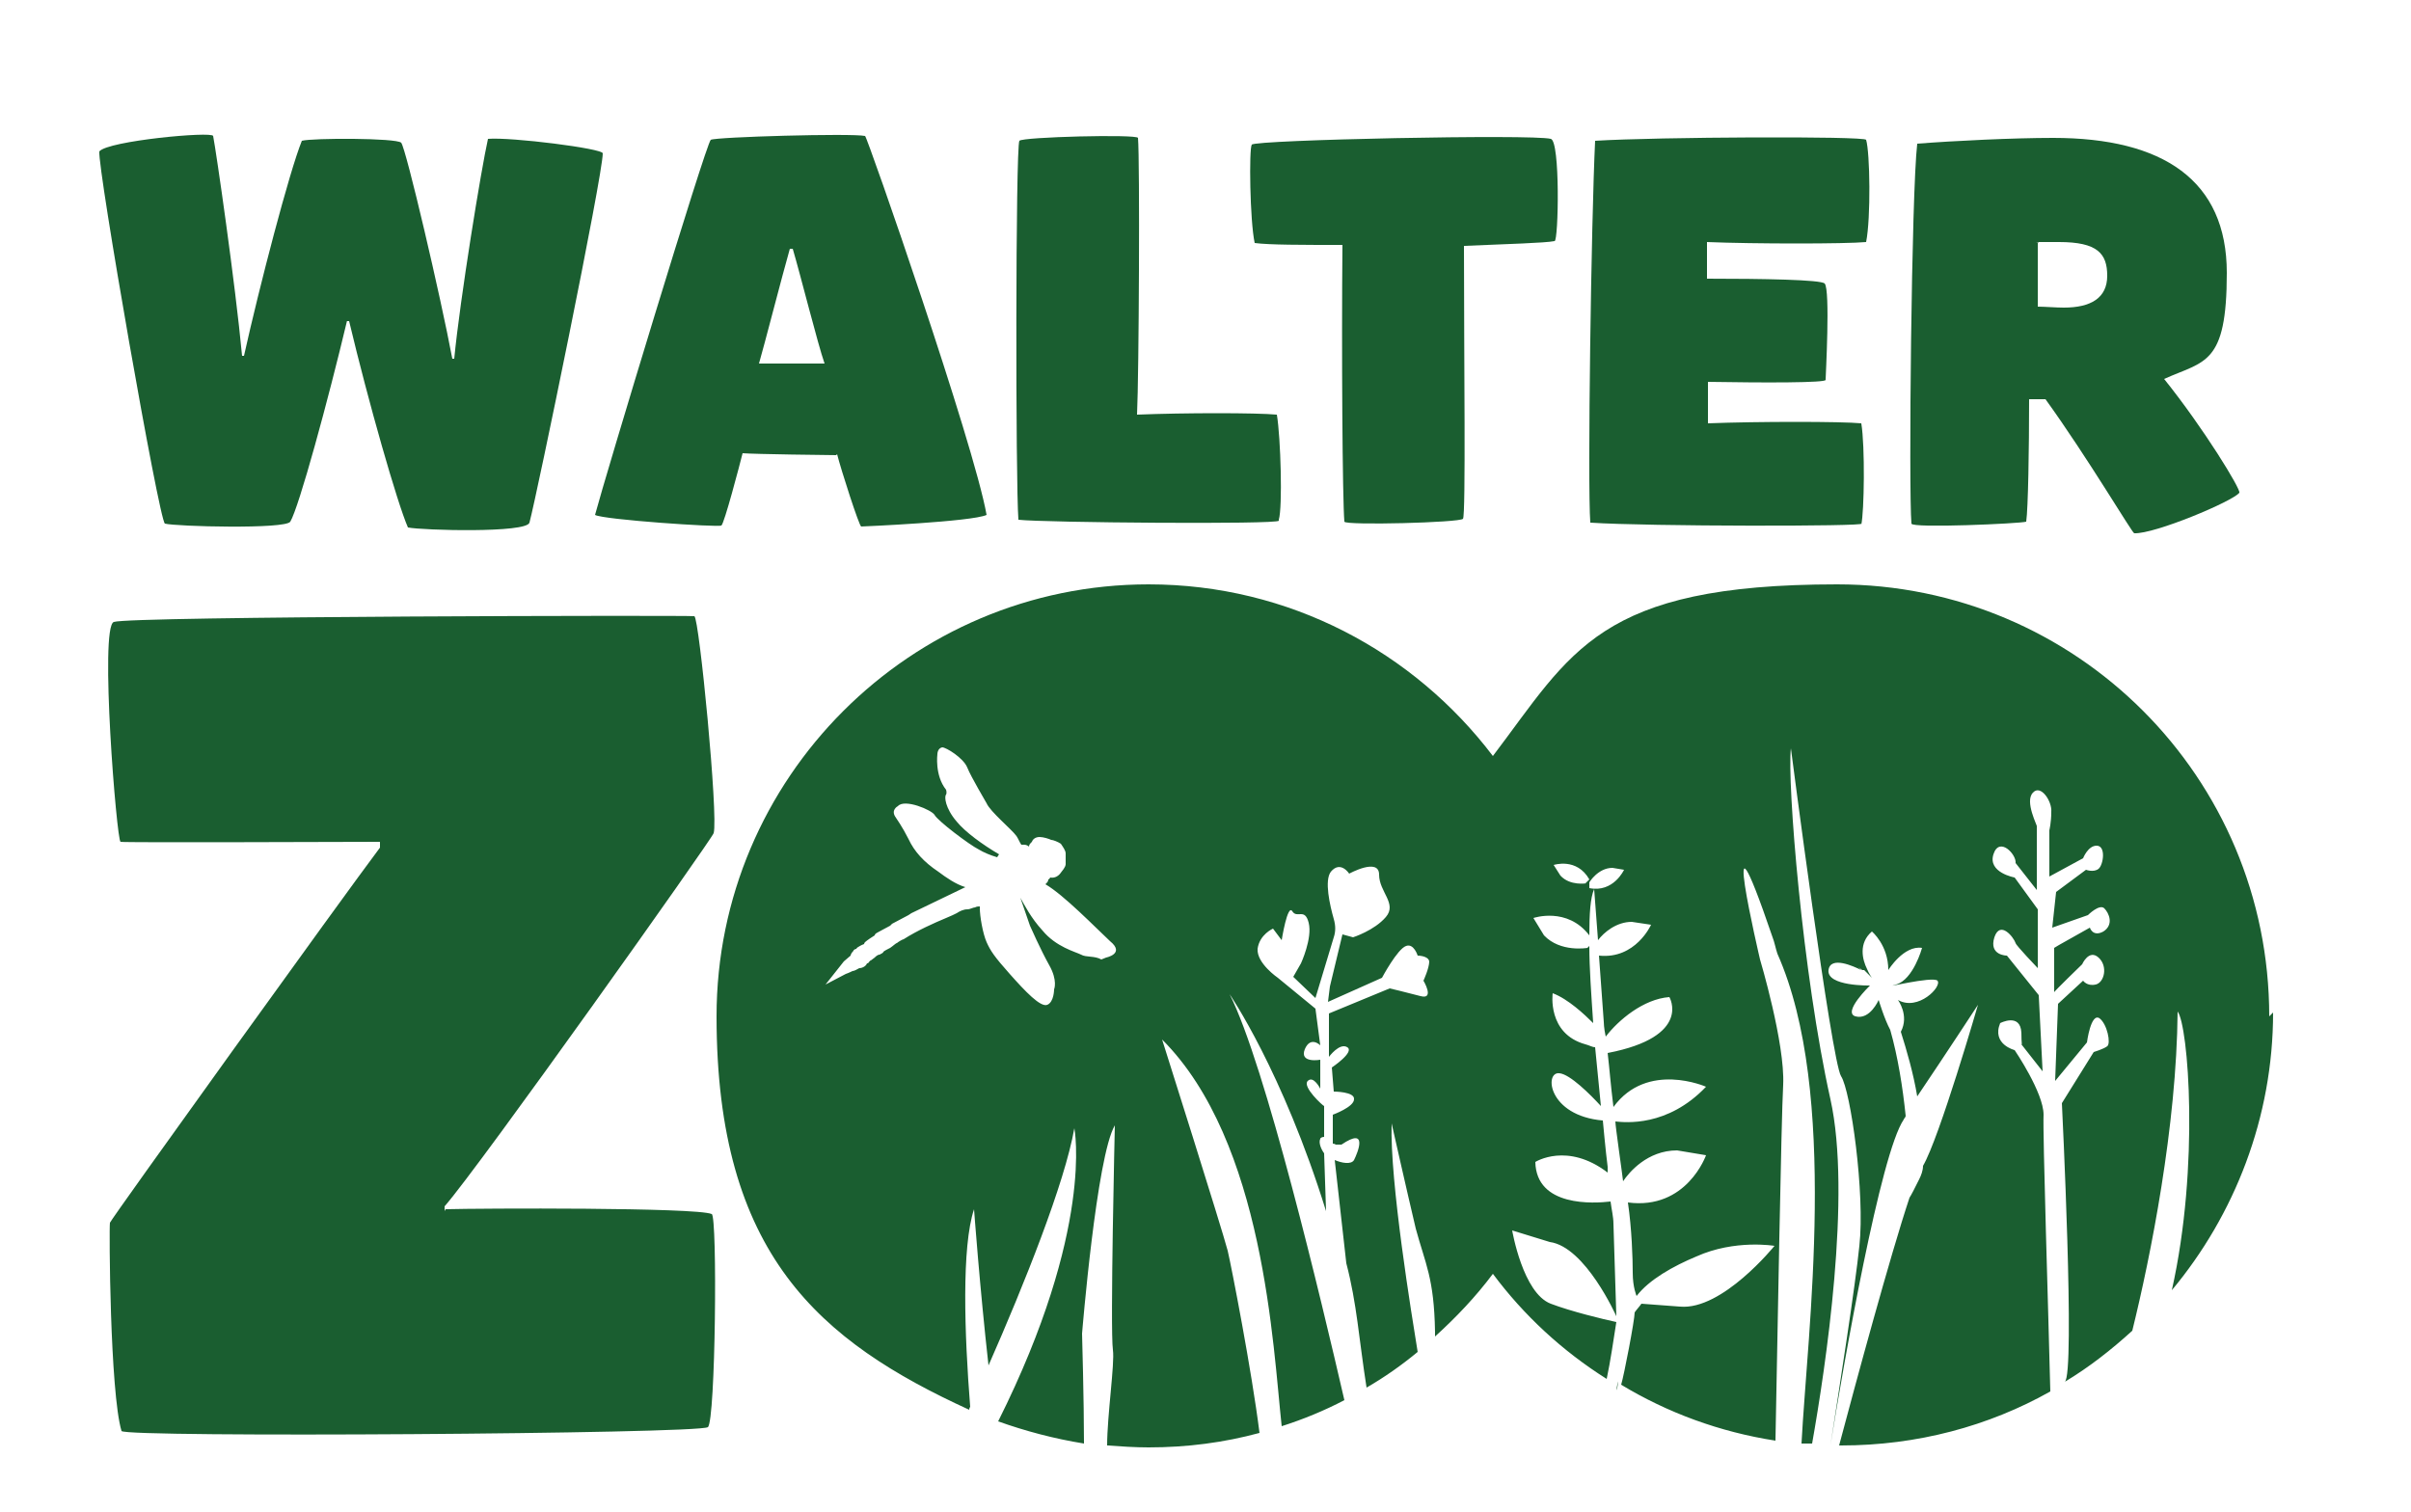
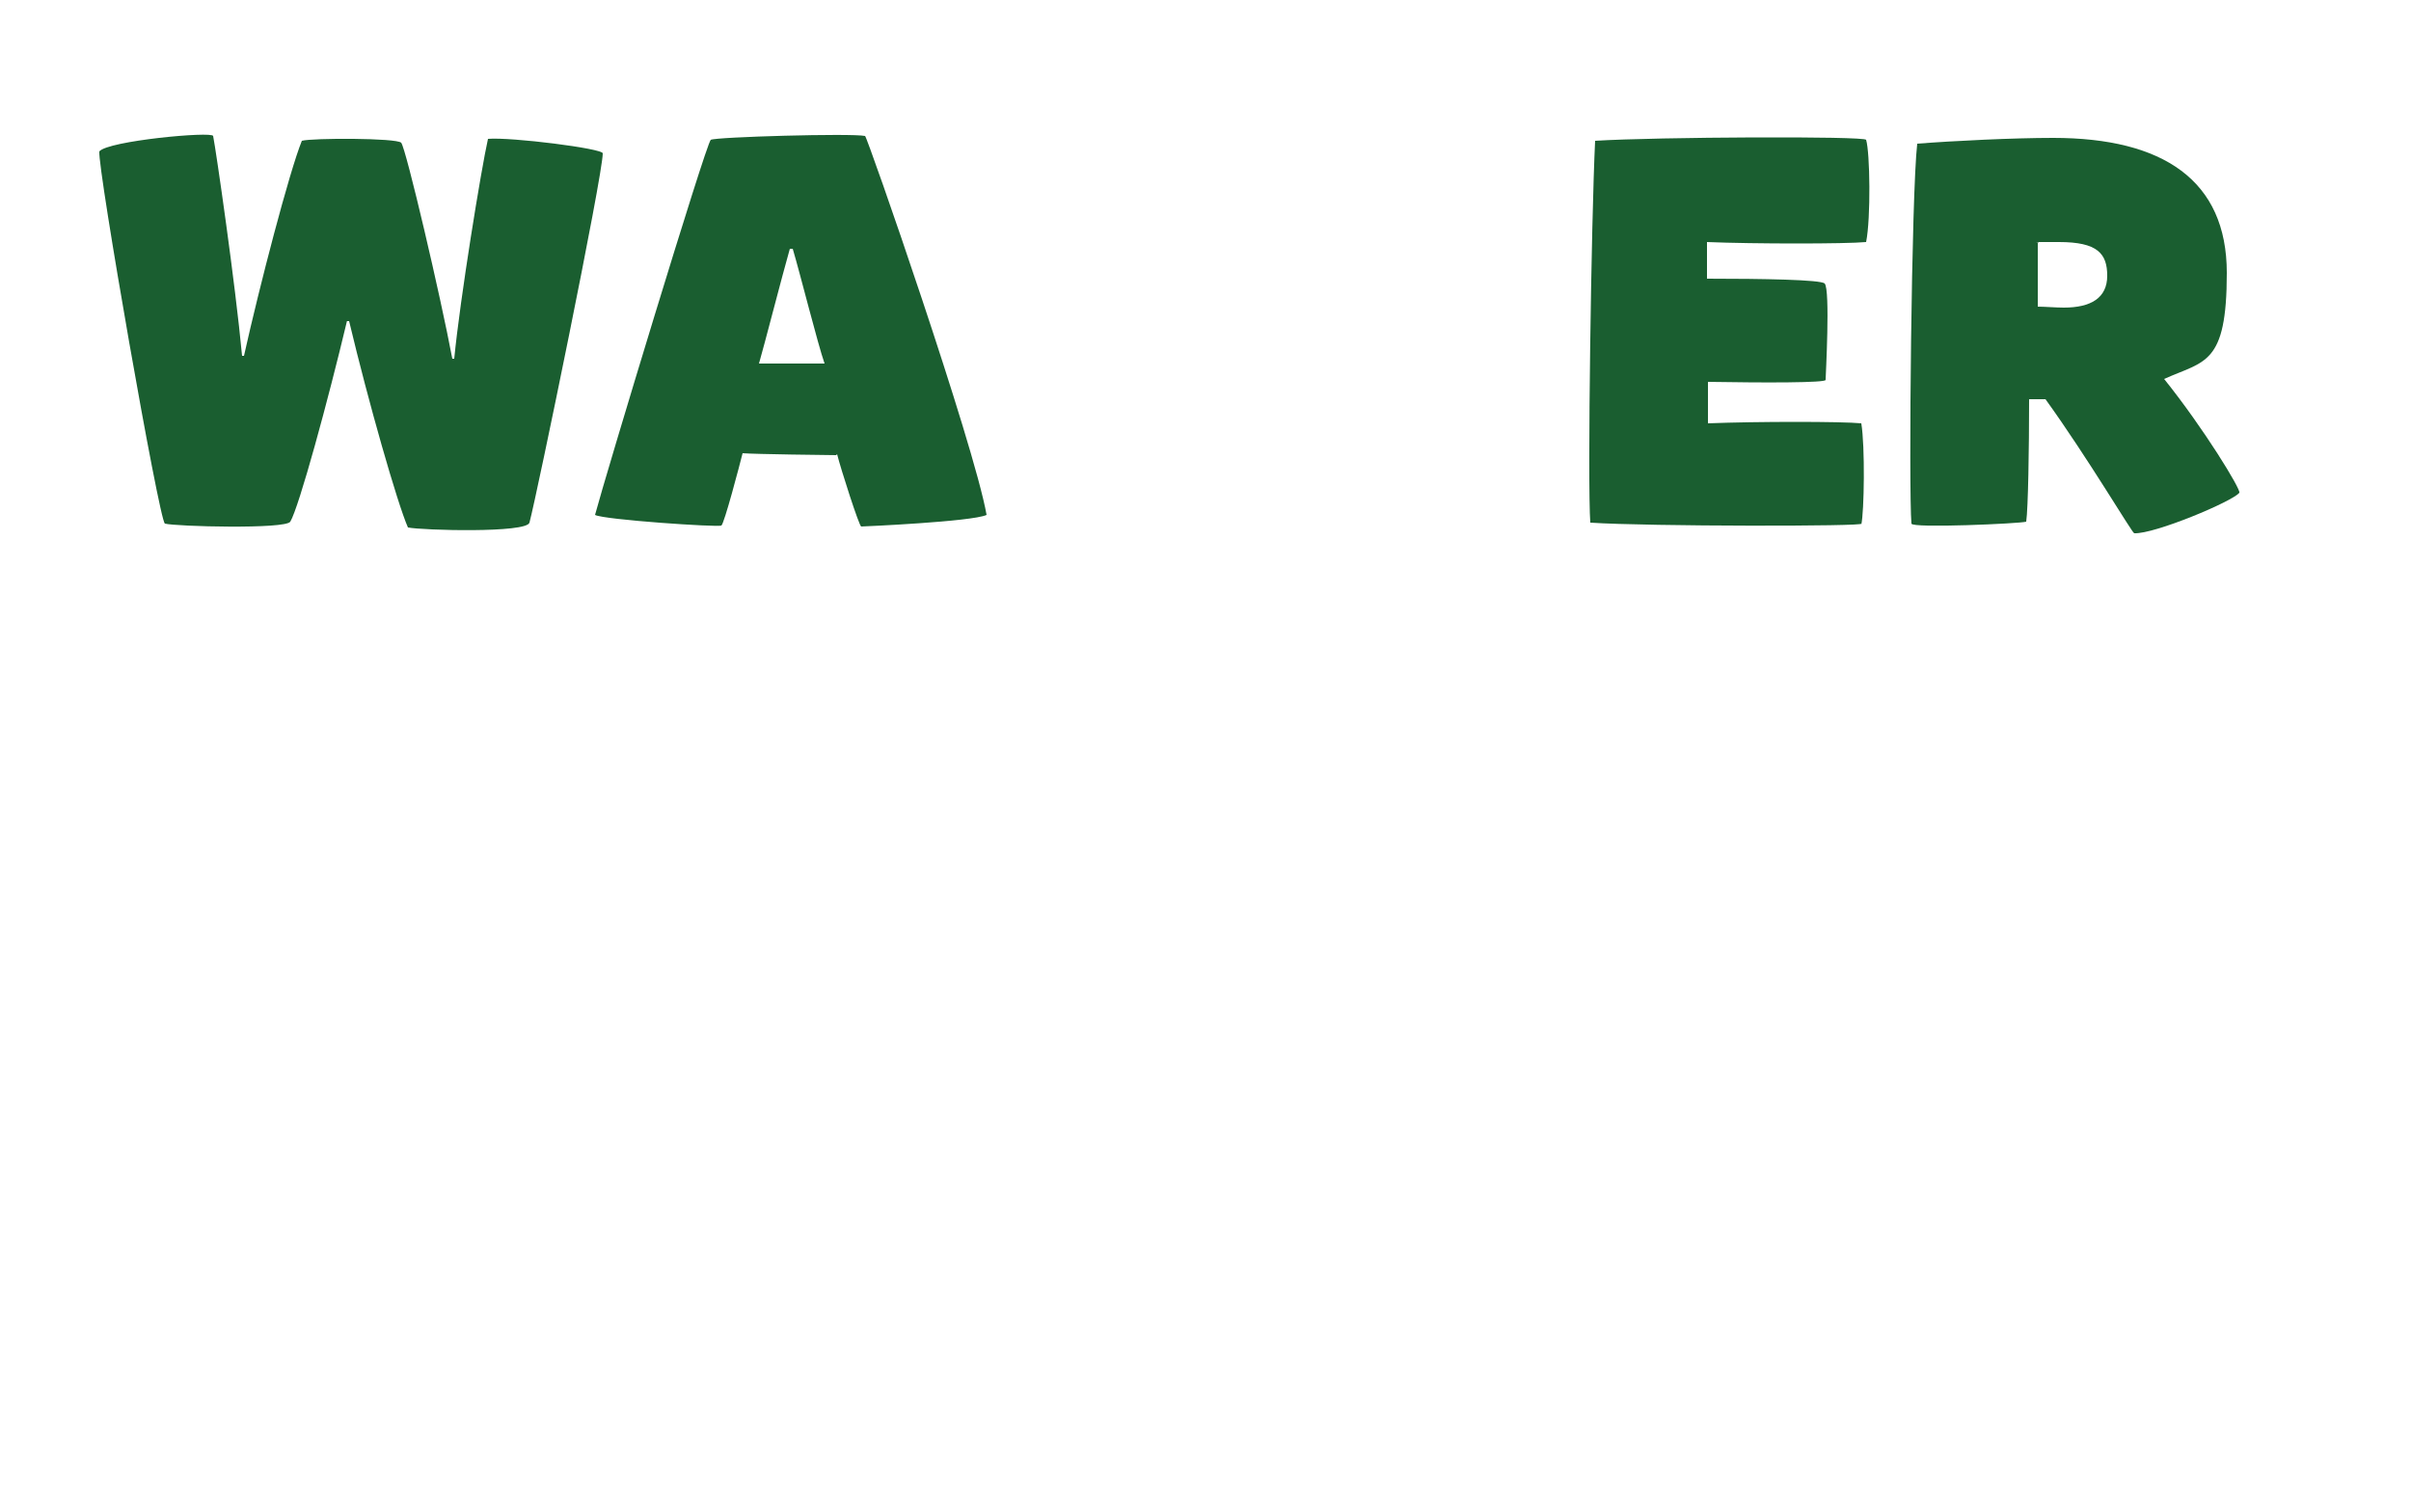
<svg xmlns="http://www.w3.org/2000/svg" version="1.1" viewBox="0 0 250 156.8">
  <defs>
    <style>
      .cls-1 {
        fill: #1a5e30;
      }
    </style>
  </defs>
  <g>
    <g id="Ebene_1">
      <path class="cls-1" d="M36,33.2c-2,8.4-5,19.4-5.9,20.9-.5.8-11.9.5-13,.2-.6-.3-7-36.9-6.8-38.6.9-1.1,11.7-2.1,11.8-1.6.3,1.5,2.3,15.3,3,22.8h.2c1.6-7.2,4.7-19.1,6-22.3,1.1-.3,9.8-.3,10.3.2.5.6,4.1,16,5.3,22.4,0,0,.2,0,.2,0,.6-6.2,2.8-19.7,3.5-22.8,2.4-.2,11.9,1,11.9,1.5,0,2.3-6.8,35.3-7.6,38.3-.3,1.1-11.1.8-12.6.5-1.1-2.5-4.1-13-6.1-21.4h-.3Z" />
      <path class="cls-1" d="M86.7,47.2c-.6,0-8.5-.1-9.7-.2-.3,1.2-1.9,7.3-2.2,7.5-.3.2-12.2-.6-13.1-1.1,1-3.8,11.5-38.5,12-38.9.5-.3,14.6-.7,16-.4.2,0,11.3,31.9,12.6,39.3-1.5.7-12.8,1.2-13,1.2-.2,0-2.1-5.9-2.5-7.5ZM81.9,25.8c-.8,2.8-2.7,10.2-3.2,11.9,1,0,5,0,6.8,0-.7-2-2.5-9.2-3.3-11.9-.1,0-.2,0-.3,0Z" />
-       <path class="cls-1" d="M132.6,54c-.1.4-24.4.2-27-.1-.3-3.8-.3-38.6.1-39.3.3-.4,12.2-.7,12.3-.3.2,2.3.1,24.6-.1,28.7,4.9-.2,12.4-.2,14.5,0,.4,2.4.6,9.6.2,10.9Z" />
-       <path class="cls-1" d="M129.8,15c.3-.5,29.1-1.1,31-.6,1,.2.8,10.6.4,10.6-1,.2-4.8.3-9.4.5,0,11.5.2,27.9-.1,28.3-.3.4-12.2.7-12.3.3-.2-2.3-.3-17.8-.2-28.7-4.2,0-7.6,0-9.1-.2-.5-2.3-.6-9.8-.3-10.2Z" />
      <path class="cls-1" d="M193,54.3c.6.3-22.1.3-28.1-.1-.3-4,.1-31.4.5-39.6,6.4-.4,28-.5,28.1-.1.4,1.3.5,8.1,0,10.6-2.1.2-11.6.2-16.5,0v3.8c5.8,0,11.8.1,12.2.5.6.6.1,9.7.1,10s-6.2.3-12.2.2v4.3c5.1-.2,13.9-.2,15.9,0,.4,2.4.3,9.2,0,10.5Z" />
      <path class="cls-1" d="M198.2,54.3c-.3-3.4,0-34.3.6-39.4,3.8-.3,10-.6,14.1-.6,11.4,0,18,4.4,18,14s-2.3,9.1-6.5,11c4.1,5.1,8,11.5,7.8,11.8-.7.9-8.8,4.3-10.9,4.2-.2,0-4.8-7.8-9.2-13.9h-1.7c0,5.2-.1,11.3-.3,12.7-.6.2-11.9.7-11.9.2ZM214,31.9c2.8,0,4.5-1,4.5-3.3s-1-3.5-5-3.5-1.6,0-2.2.1c0,2,0,4.6,0,6.6.7,0,1.9.1,2.7.1Z" />
-       <path class="cls-1" d="M46.2,125.4c3.6-.1,26-.2,27.6.5.6.2.4,21.5-.4,22.1-1,.7-60.5,1.1-60.8.4-1.2-4-1.3-21.1-1.2-21.6.2-.5,24.3-34,28-38.9v-.6c-3,0-26.4.1-26.9,0-.4-.1-2.2-22.3-.7-22.8,1.6-.6,59.7-.7,60.2-.6.5.2,2.5,20.8,2,22.5-.1.5-24.3,34.6-27.9,38.7v.5Z" />
-       <path class="cls-1" d="M167.7,143.9c.3-1.9-.3,1.1,0,0h0ZM166.3,109.5c0,0,0,0,0,0h0ZM235.3,105.4c0-24.8-20-44.8-44.8-44.8s-27.5,7-35.7,17.8c-8.2-10.8-21.1-17.8-35.7-17.8-24.7,0-44.8,20.1-44.8,44.8s10.7,33.7,26.2,40.8c0,0,0-.2.1-.3-.6-7.6-.9-16.6.4-20.5,0,0,.6,8.2,1.5,16.2,3.7-8.4,7.9-18.9,8.9-24.6,0,0,2.1,10.4-7.9,30.4,2.8,1,5.8,1.8,8.9,2.3,0-4.4-.2-11.4-.2-11.4,0,0,1.5-18.4,3.4-21.6,0,0-.5,21.2-.2,23.3.2,1.4-.6,6.8-.6,9.9,1.4.1,2.9.2,4.3.2,4,0,7.8-.5,11.5-1.5-.8-6.4-2.9-17.2-3.3-18.9-.6-2.3-6.8-21.9-6.8-21.9,10.6,10.6,11.5,31.9,12.4,40.1,2.2-.7,4.4-1.6,6.5-2.7-2.4-10.4-8.2-34.8-11.9-42.1,0,0,5.5,8,10,22.5l-.2-6c-.3-.4-.6-1.1-.4-1.5,0-.1.2-.2.4-.2v-3.2c-.1,0-2.3-2-1.7-2.6.6-.6,1.3.8,1.3.8v-3s-2.2.4-1.6-1.1c.6-1.4,1.6-.4,1.6-.4l-.5-3.8-3.9-3.2s-2.2-1.5-2.1-3c.2-1.5,1.6-2.1,1.6-2.1l.9,1.2s.6-3.8,1.1-3c.5.8,1.3-.4,1.7,1.2.4,1.6-.8,4.2-.8,4.2l-.8,1.4,2.3,2.2,1.9-6.3c.2-.6.2-1.2,0-1.9-.4-1.4-1-4-.3-4.9,1-1.2,1.9.2,1.9.2,0,0,3.1-1.7,3.1.1,0,1.8,1.9,3,.7,4.4-1.2,1.4-3.4,2.1-3.4,2.1l-1.1-.3-1.3,5.4-.2,1.6,5.6-2.5s1.6-3,2.5-3.3c.8-.3,1.2,1,1.2,1,0,0,1.1,0,1.2.6,0,.7-.6,2-.6,2,0,0,1.2,2-.3,1.6-1.5-.4-3.2-.8-3.2-.8l-6.3,2.6v4.5s1.1-1.5,1.9-1c.8.5-1.6,2.1-1.6,2.1l.2,2.5s2.2,0,2.1.8c0,.8-2.2,1.6-2.2,1.6v3c.2,0,.3.1.3.1h.6c2.8-1.9,1.7.8,1.3,1.6-.3.5-1.3.3-2,0l1.2,10.7c1.1,4.2,1.3,7.8,2.1,12.9,1.9-1.1,3.6-2.3,5.3-3.7-.6-3.7-2.9-17.7-2.7-23.7,0,0,1.6,7.1,2.5,10.9,1,3.7,1.9,5.1,2,10.7,0,.2,0,.4,0,.5,2.2-2,4.2-4.1,6-6.5,3.2,4.3,7.2,8,11.8,10.9.4-1.9.7-4,1-5.9-1.4-.3-4.7-1.1-6.8-1.9-2.9-1.1-4-7.6-4-7.6l3.9,1.2c3.7.5,6.9,7.7,6.9,7.7l-.3-9.6c0-.7-.2-1.5-.3-2.3-1.7.2-7.7.6-7.8-4.1,0,0,3.3-2.1,7.5,1.1,0-.2,0-.4,0-.6-.2-1.5-.5-4.8-.5-4.8-5.7-.5-6.1-5.1-4.5-4.9,1.1.1,3.2,2.2,4.3,3.4-.2-2-.4-4.1-.6-6.1-.3,0-.6-.2-1-.3-4-1.1-3.4-5.3-3.4-5.3,1.6.6,3.3,2.2,4.2,3.1-.2-3-.4-5.7-.4-8l-.2.2s-2.8.5-4.5-1.3l-1.1-1.8s3.5-1.2,5.8,1.8c0-2.2.1-3.9.5-4.8l.4,5.3c.6-.8,1.9-1.9,3.5-1.9l2,.3s-1.6,3.6-5.4,3.2l.5,6.9s0,.6.2,1.5c1.3-1.7,3.9-3.9,6.6-4.1,0,0,2.4,4.1-6.4,5.8.2,1.7.3,3.2.6,5.6,3.5-4.8,9.6-2.1,9.6-2.1-4,4.2-8.4,3.7-9.4,3.6,0-.1,0-.2,0,0,0,.5.7,5.3.8,6.2.6-.9,2.5-3.2,5.6-3.2l3,.5s-2,5.7-8.1,4.9c.4,2.7.5,5.8.5,7.3s.4,2.4.4,2.4c1.3-1.7,3.8-3.1,6.2-4.1,4-1.8,8.1-1.1,8.1-1.1,0,0-5.4,6.7-9.8,6.3l-4-.3c-.2.3-.5.6-.7.9,0,.8-1.1,6.5-1.4,7.5,4.8,2.9,10.2,4.9,16,5.8.2-10.1.6-33.5.8-36.9.2-4.3-2.4-13-2.4-13,0,0-4.6-19.6,1.3-2.3.2.5.3,1.1.5,1.7,6.4,14.4,3.1,39.3,2.5,50.8.4,0,.7,0,1.1,0,1.4-7.9,4.1-25.8,1.9-35.7-2.9-13-4.5-32.9-4.1-36.4,0,0,4.2,32.4,5.2,34,1,1.5,2.5,12.2,1.9,17.6-.4,4-2.1,14.9-3,20.7,0,0,0,0,0,0,1.4-8.7,5.2-30.3,7.6-33.8,0-.1.2-.2.2-.4-.3-2.9-.8-6.1-1.6-8.9-.6-1.1-1.2-3.1-1.2-3.1,0,0-.9,2.1-2.4,1.7-1.4-.4,1.5-3.2,1.5-3.2,0,0-4.5.1-4.3-1.6.2-1.5,2.6-.4,3.4,0l-.3-.3c.1.1.3.2.4.3.1,0,.2,0,.2,0l.8.8s-.3-.4-.5-.9c-.5-1-.9-2.7.5-3.9,0,0,1.7,1.4,1.7,4,0,0,1.6-2.6,3.5-2.3,0,0-.9,3.3-2.7,3.8-1.8.5,3.8-.9,4.3-.4.5.6-2,3.2-4.1,2,0,0,1.2,1.6.3,3.3,0,0,0,0,0,0,.6,1.9,1.3,4.3,1.7,6.7,2.9-4.3,6.3-9.5,6.3-9.5,0,0-4,13.8-5.7,16.7,0,.5-.2,1-.4,1.4-.5,1-.8,1.6-1,1.9-2,6-5.6,19.3-7.3,25.7,0,0,.1,0,.2,0,7.9,0,15.3-2,21.7-5.6-.2-8.2-.8-26.9-.7-28.7,0-2.3-3-6.7-3-6.7,0,0-2.4-.6-1.5-2.8,0,0,2.1-1.1,2.2,1,0,1.2.1,1.2,0,1.2l2.2,2.8-.4-7.9-3.3-4.1s-1.9,0-1.3-1.9c.6-1.8,2,0,2.2.6,0,.2,2.3,2.6,2.3,2.6v-6.1s-2.4-3.3-2.4-3.3c0,0-2.8-.5-2.2-2.4.6-1.9,2.4,0,2.3.9l2.2,2.8v-6.6c.1,0-1.3-2.6-.4-3.5.8-.9,2,.9,1.9,2,0,1.1-.2,1.9-.2,1.9v4.8c0,0,3.5-1.9,3.5-1.9,0,0,.5-1.3,1.4-1.3,1,0,.7,2,.2,2.4-.5.4-1.3.1-1.3.1l-3.1,2.3-.4,3.7,3.7-1.3s1.2-1.2,1.7-.7c.5.5,1,1.7-.1,2.4-1.1.6-1.4-.4-1.4-.4l-3.2,1.8-.5.3v4.6c-.1,0,2.9-2.9,2.9-2.9,0,0,.7-1.6,1.7-.7,1,.9.6,2.6-.3,2.8-.9.2-1.3-.4-1.3-.4l-2.6,2.4-.3,8,3.3-4s.4-3.1,1.3-2.5c.8.6,1.2,2.6.8,2.9-.4.3-1.4.6-1.4.6l-3.3,5.3s1.4,28.2.3,28.9c2.5-1.5,4.8-3.3,7-5.3,1.9-7.7,4.6-21.2,4.7-33.1,1.1,1.4,2.3,16-.6,28.9,6.5-7.8,10.5-17.9,10.5-28.8ZM114.2,99.5c-.7-.4-1.6-.2-2.1-.5-.6-.3-2.6-.8-4-2.5-1.2-1.3-1.9-2.7-2.3-3.4,0,0,0,0,0,0l1,2.9s1.1,2.5,2,4.1c.9,1.6.5,2.5.5,2.5,0,0,0,1.3-.7,1.6-.7.3-2.3-1.4-3.9-3.2-1.6-1.8-2-2.4-2.4-3.3s-.7-2.7-.7-3.5c0,0,0-.1,0-.2-.2,0-.3,0-.5.1-.2,0-.5.2-.8.2-.4,0-.8.2-1.1.4-.2.1-.6.3-1.1.5-1.2.5-3,1.3-4.4,2.2-.1,0-.6.3-.7.4-.1,0-.4.3-.7.5-.2.1-.6.3-.7.4,0,.1-.2.2-.4.3-.2,0-.4.2-.5.3-.1.1-.3.2-.4.3-.1,0-.2.2-.3.3h-.1c-.1.3-.5.5-.8.5-.2.1-.5.3-.7.3,0,0-.4.2-.7.3l-2.1,1.1,1.9-2.4.7-.6c0-.1.1-.3.3-.5,0-.1.2-.2.3-.2,0,0,0-.1.2-.2,0,0,.3-.2.6-.3,0,0,0-.1.1-.2,0,0,.2-.2,1-.7h0c0-.1.1-.2.3-.3.2-.1.9-.5,1.3-.7l.2-.2,1.7-.9.3-.2,5.6-2.7c-1-.3-2-1-2.8-1.6-1.5-1-2.5-2.1-3.1-3.4-.6-1.2-1.3-2.2-1.3-2.2-.6-.8.2-1.2.2-1.2.7-.8,3.5.4,3.8.9.3.6,3.6,3.1,4.6,3.6.5.3,1.2.6,1.9.8,0,0,.1-.2.2-.3h0c-1.7-1-3.5-2.3-4.4-3.4-1.2-1.4-1.3-2.6-1.1-2.8.1-.2,0-.5,0-.5-1.2-1.5-.9-3.7-.9-3.7,0,0,0-.6.5-.7.4,0,2.2,1.1,2.6,2.1s1.9,3.5,2,3.7c.4.9,2.6,2.7,3.1,3.4.2.3.3.6.5.9,0,0,.2,0,.3,0,.2,0,.4.1.5.2,0-.2.1-.3.3-.5.1-.3.4-.5.8-.5.4,0,1,.2,1.2.3.2,0,.7.2,1,.4.2.3.5.7.5,1,0,.2,0,.5,0,.8,0,.1,0,.3,0,.3,0,.1,0,.3-.5.9-.2.3-.6.6-1.1.5,0,0-.1.2-.2.2,0,.2-.1.3-.3.5,0,0,0,0,0,0,1.9,1.1,5.2,4.5,6.7,5.9,1.6,1.3-.4,1.7-.4,1.7ZM164.5,91.6s-1.7.3-2.7-.8l-.7-1.1s2.4-.8,3.7,1.5l-.4.4ZM164.8,92.1v-.6s.9-1.5,2.4-1.5l1.2.2s-1.1,2.4-3.6,1.9Z" />
    </g>
  </g>
</svg>